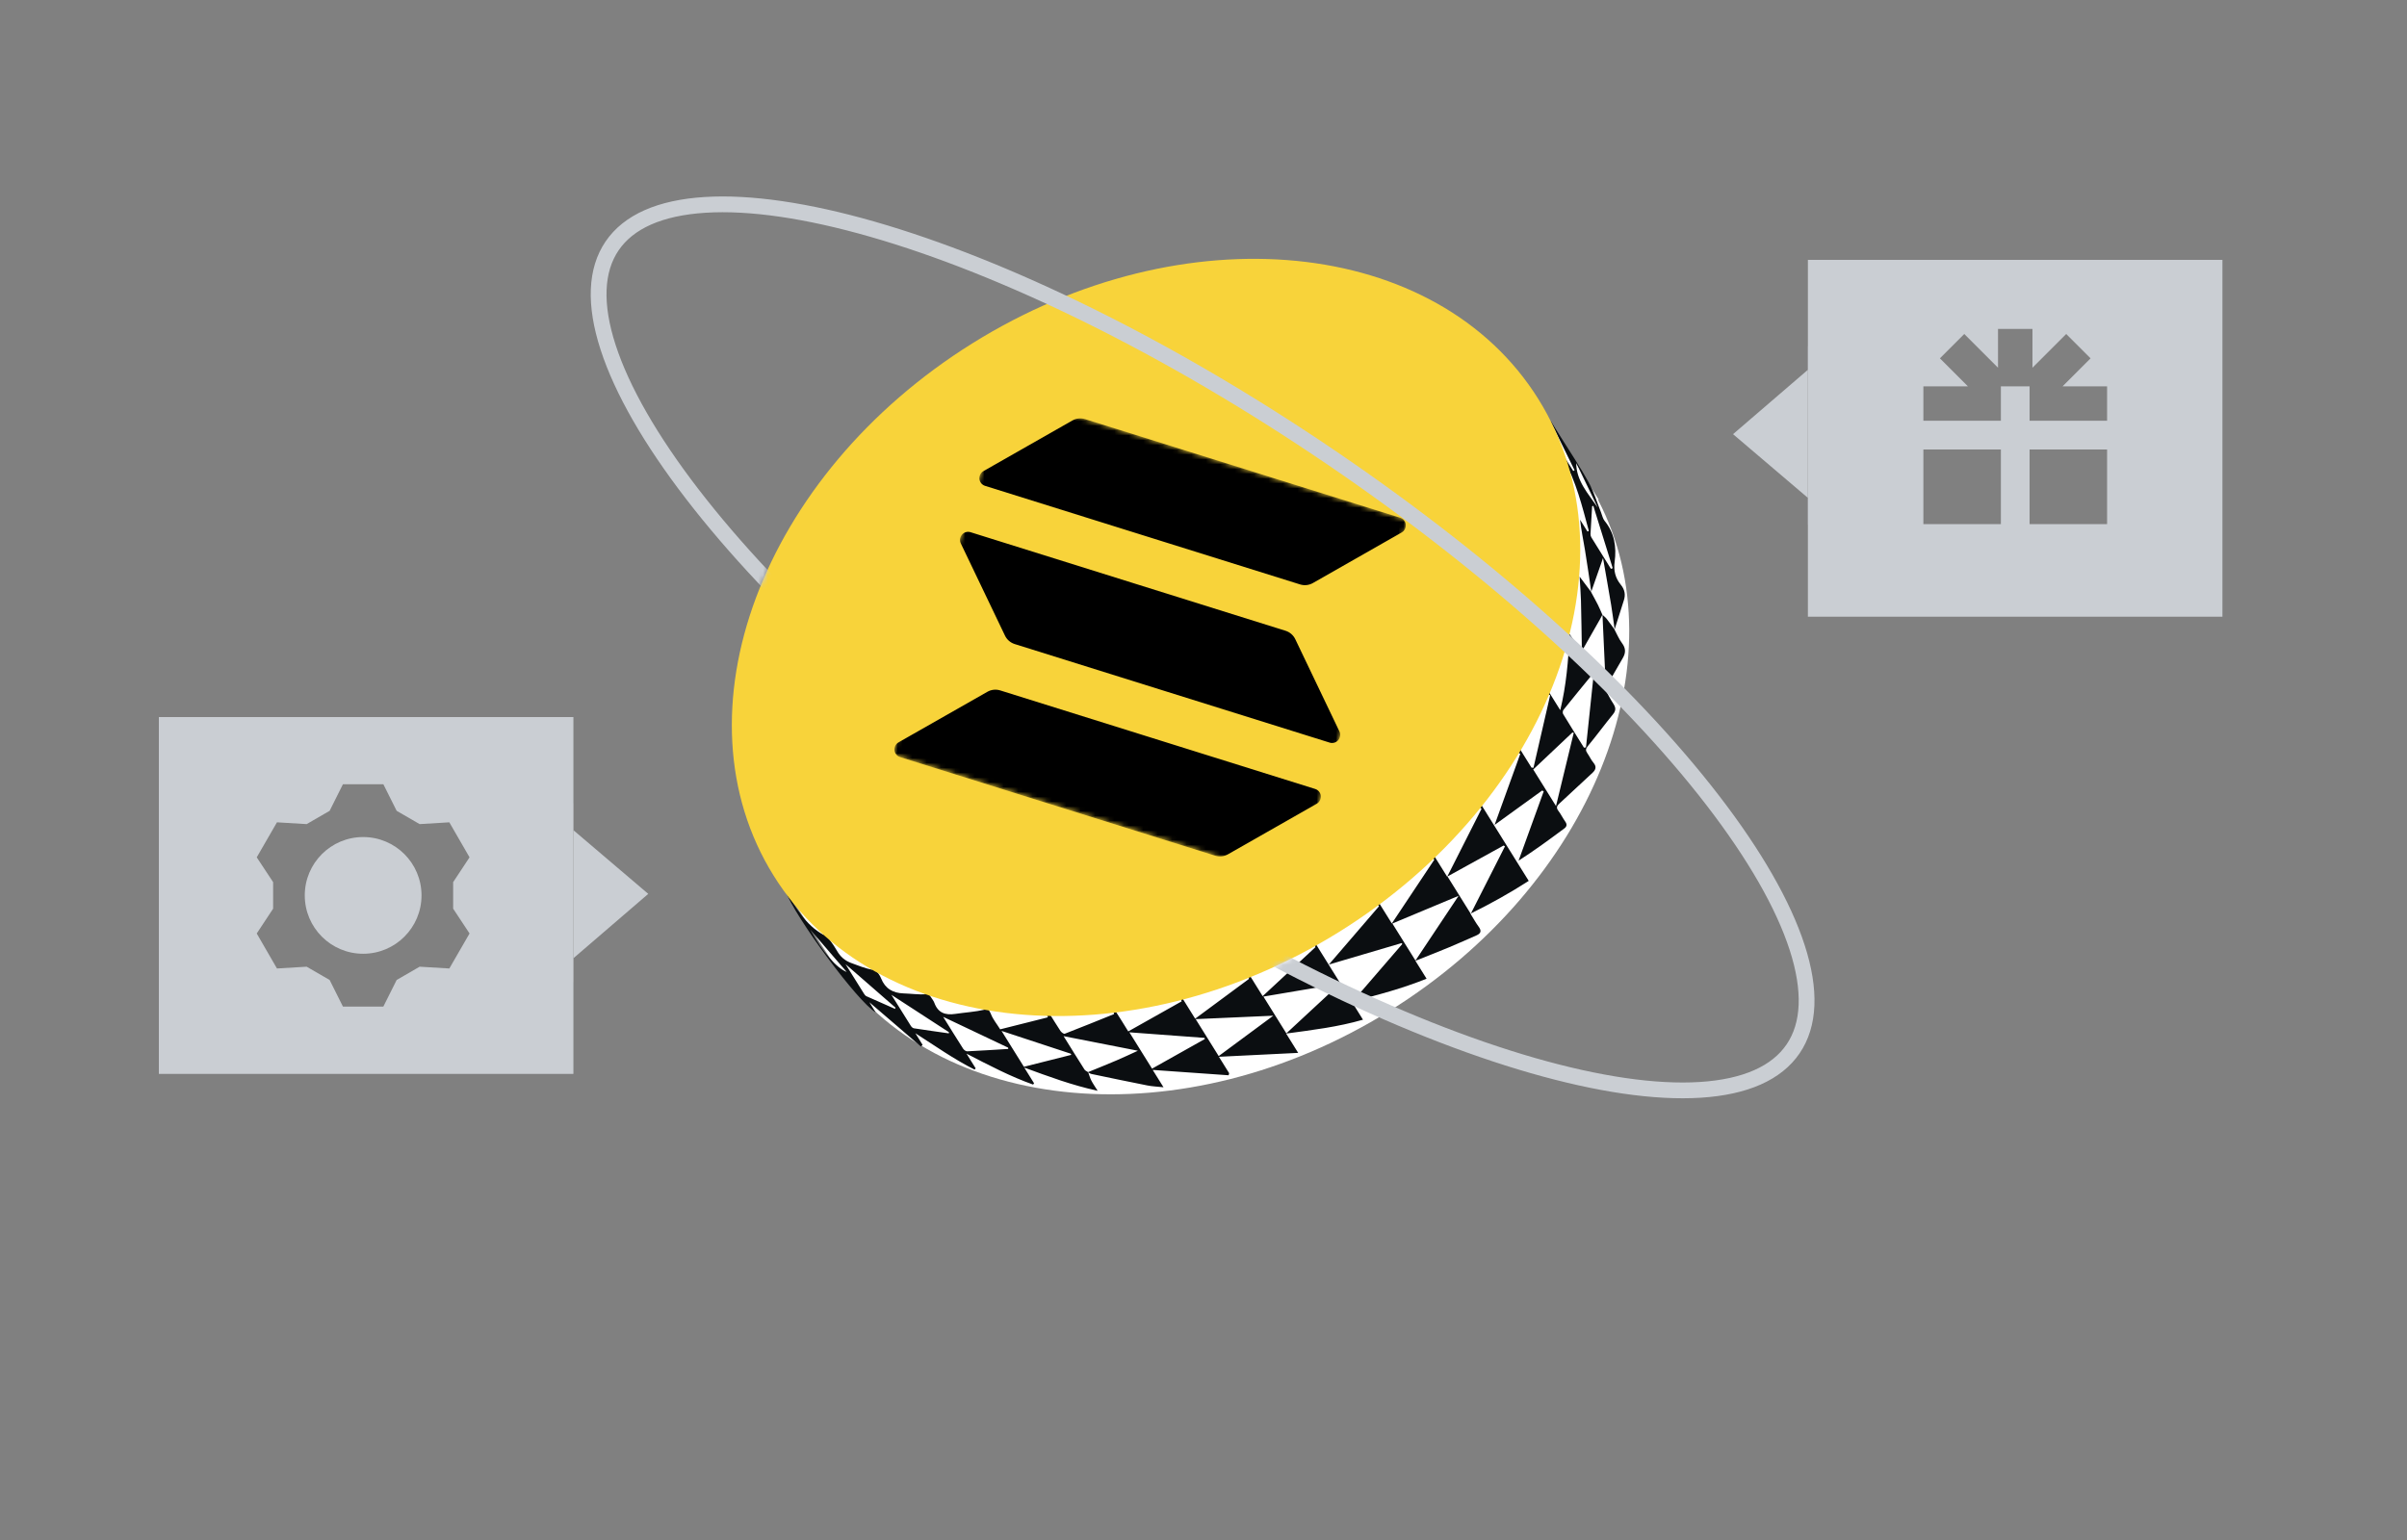
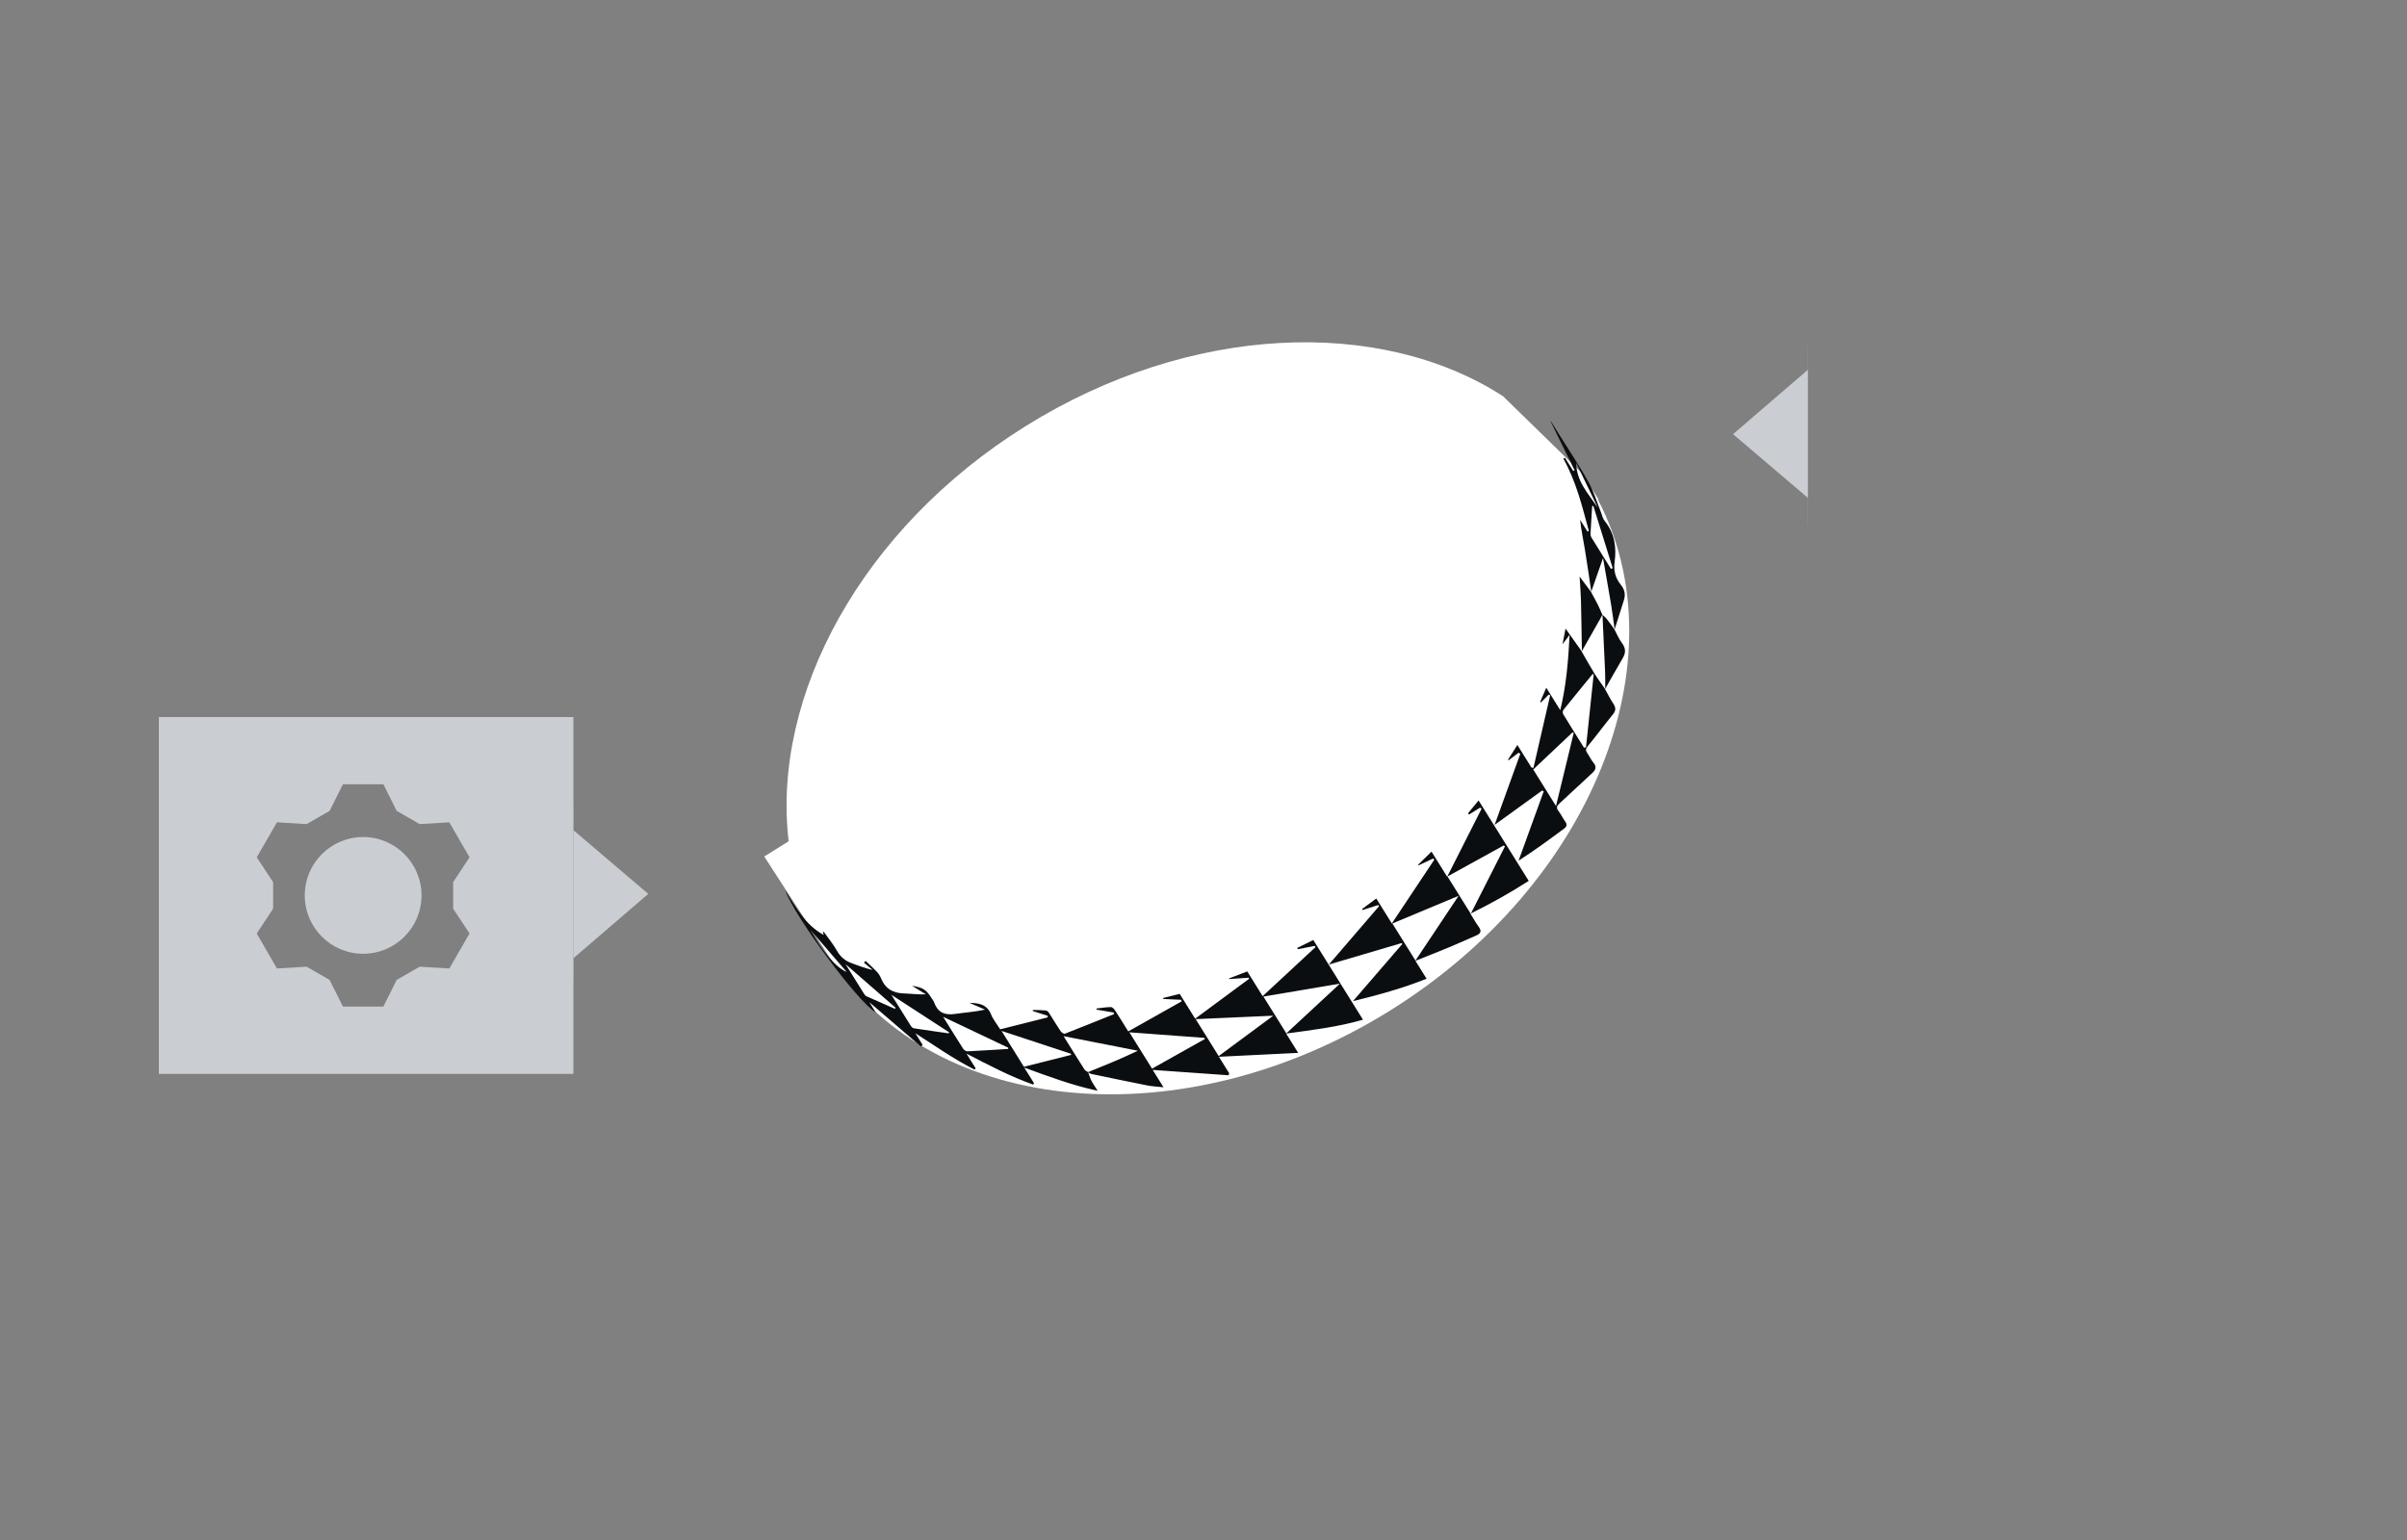
<svg xmlns="http://www.w3.org/2000/svg" fill="none" viewBox="0 0 500 320" height="320" width="500">
  <rect x="0" y="0" width="500" height="320" fill="#808080" stroke="none" />
-   <path fill="white" d="M288.757 209.982C330.714 183.836 349.31 137.248 331.972 103.886L332.088 103.813L330.807 101.757C330.485 101.199 330.154 100.644 329.81 100.093C329.467 99.542 329.114 99 328.755 98.465L316.892 79.429L312.226 82.337C286.682 65.832 247.211 67.26 213.074 88.532C178.937 109.806 160.265 144.611 163.828 174.813L158.756 177.974L172.94 199.912L172.971 199.892C194.468 232.102 245.831 236.732 288.759 209.981L288.757 209.982Z" />
+   <path fill="white" d="M288.757 209.982C330.714 183.836 349.31 137.248 331.972 103.886L332.088 103.813L330.807 101.757C330.485 101.199 330.154 100.644 329.81 100.093C329.467 99.542 329.114 99 328.755 98.465L312.226 82.337C286.682 65.832 247.211 67.26 213.074 88.532C178.937 109.806 160.265 144.611 163.828 174.813L158.756 177.974L172.94 199.912L172.971 199.892C194.468 232.102 245.831 236.732 288.759 209.981L288.757 209.982Z" />
  <path fill="#0B0E11" d="M226.038 222.788C226.254 223.369 226.42 223.974 226.698 224.524C227.014 225.148 227.429 225.725 228.012 226.66C222.67 225.494 217.851 223.7 212.767 221.833L214.805 225.103C214.737 225.192 214.668 225.279 214.603 225.366C209.899 223.697 205.485 221.376 200.77 218.94L202.673 221.994L202.443 222.254C198.153 220.096 194.241 217.312 190.149 214.701L191.651 217.112C191.535 217.225 191.419 217.341 191.303 217.455C187.729 214.387 184.153 211.318 180.59 208.258L181.897 210.356C178.23 208.251 165.157 190.606 163.115 185.025C165.307 188.496 167.25 192.182 171.123 194.284C171.048 194.046 170.989 193.852 170.926 193.657C171.001 193.651 171.116 193.614 171.138 193.645C172.062 194.944 173.087 196.19 173.866 197.571C174.56 198.803 175.496 199.599 176.772 200.085C178.232 200.641 179.69 201.2 181.264 201.538C180.666 201.034 180.066 200.532 179.469 200.031C179.58 199.909 179.693 199.788 179.804 199.666C180.598 200.423 181.418 201.151 182.169 201.946C182.531 202.33 182.83 202.815 183.028 203.307C183.882 205.424 185.462 206.347 187.697 206.422C189.22 206.472 190.736 206.685 192.34 206.617C191.43 206.053 190.517 205.491 189.459 204.838C191.62 205.164 192.416 205.661 193.372 207.196C193.613 207.582 193.93 207.941 194.082 208.359C194.841 210.456 196.339 210.993 198.43 210.681C200.454 210.378 202.508 210.27 204.62 209.789C203.549 209.326 202.476 208.86 201.403 208.398C203.349 208.398 205.06 208.727 205.883 210.804C206.288 211.826 207.032 212.714 207.763 213.887C211.015 213.068 214.324 212.237 217.629 211.405C217.632 211.297 217.638 211.188 217.641 211.081C216.603 210.746 215.563 210.412 214.527 210.08C214.539 210.005 214.548 209.931 214.56 209.857C215.47 209.887 216.382 209.879 217.283 209.974C217.527 210 217.798 210.303 217.956 210.547C218.745 211.761 219.474 213.016 220.282 214.218C220.472 214.5 220.974 214.882 221.174 214.804C224.605 213.481 228.011 212.091 231.423 210.715C231.402 210.611 231.381 210.507 231.358 210.404C230.165 210.197 228.971 209.992 227.78 209.788C227.78 209.712 227.778 209.634 227.777 209.558C228.775 209.447 229.769 209.27 230.766 209.261C231.06 209.259 231.44 209.667 231.643 209.977C232.546 211.357 233.402 212.767 234.368 214.318C238.108 212.213 241.781 210.147 245.456 208.077C245.422 207.966 245.387 207.859 245.353 207.748C244.117 207.692 242.879 207.637 241.642 207.582C241.631 207.512 241.624 207.444 241.613 207.374C242.732 207.096 243.848 206.819 245.055 206.522L248.267 211.676C252.061 208.869 255.758 206.134 259.457 203.399L259.384 203.165C258.031 203.255 256.679 203.348 255.328 203.437C255.32 203.392 255.316 203.347 255.309 203.302C256.545 202.831 257.777 202.359 259.091 201.857L262.291 206.992C266.01 203.537 269.633 200.172 273.257 196.809C273.208 196.722 273.16 196.635 273.112 196.548C271.937 196.779 270.764 197.008 269.59 197.239C269.551 197.149 269.51 197.06 269.472 196.97C270.561 196.432 271.653 195.895 272.809 195.324L283.129 211.884C277.908 213.4 272.63 214.025 267.168 214.768L269.669 218.78C263.962 219.06 258.63 219.324 253.202 219.591L255.33 223.006C255.292 223.147 255.254 223.288 255.215 223.433C249.995 223.064 244.776 222.697 239.446 222.321L241.693 225.926C240.329 225.779 239.333 225.746 238.367 225.554C234.471 224.785 230.585 223.972 226.7 223.158C226.451 223.108 226.232 222.916 225.998 222.789C227.99 221.97 229.995 221.172 231.979 220.325C233.409 219.715 234.816 219.043 236.373 218.334C231.131 217.305 226.117 216.322 220.935 215.305C222.436 217.713 223.838 219.986 225.277 222.239C225.435 222.487 225.783 222.613 226.04 222.795L226.038 222.788ZM278.349 204.393C272.759 205.339 267.599 206.21 262.447 207.082L267.209 214.725C270.906 211.296 274.511 207.953 278.349 204.393ZM248.37 211.767L253.154 219.443C256.927 216.652 260.623 213.918 264.497 211.055C258.936 211.3 253.689 211.532 248.37 211.767ZM250.28 215.898C250.258 215.821 250.238 215.742 250.215 215.663C245.02 215.278 239.823 214.895 234.604 214.508L239.309 222.058C243.022 219.972 246.651 217.933 250.28 215.898ZM222.526 219.192C222.489 219.11 222.452 219.027 222.417 218.947C217.653 217.377 212.886 215.808 208.045 214.213L212.692 221.67C215.957 220.848 219.241 220.02 222.526 219.192ZM209.444 217.962C209.435 217.874 209.427 217.785 209.417 217.694C204.973 215.585 200.526 213.474 195.92 211.29C197.358 213.597 198.692 215.766 200.07 217.911C200.239 218.172 200.634 218.468 200.911 218.456C203.757 218.326 206.6 218.134 209.444 217.962ZM197.096 214.727C197.104 214.646 197.114 214.563 197.12 214.48C193.205 211.936 189.29 209.391 185.17 206.716C186.594 209 187.888 211.091 189.206 213.168C189.344 213.39 189.607 213.638 189.843 213.673C192.256 214.048 194.676 214.38 197.092 214.726L197.096 214.727ZM185.928 209.643C185.954 209.553 185.984 209.465 186.01 209.375C182.576 206.384 179.141 203.394 175.64 200.342C176.946 202.438 178.206 204.469 179.48 206.491C179.605 206.691 179.777 206.915 179.98 207.006C181.957 207.898 183.943 208.767 185.93 209.642L185.928 209.643ZM168.317 193.181C170.985 197.936 173.72 201.093 175.885 201.968C173.384 199.064 170.817 196.083 168.317 193.181Z" />
  <path fill="#0B0E11" d="M297.696 178.391L294.699 179.808C294.656 179.767 294.613 179.726 294.572 179.684C295.468 178.813 296.36 177.94 297.367 176.961L300.618 182.179C303.101 177.27 305.43 172.666 307.759 168.062C307.663 167.978 307.565 167.896 307.468 167.812L305.155 169.254C305.083 169.17 305.008 169.088 304.935 169.004C305.651 168.136 306.369 167.266 307.144 166.327L317.558 183.039C313.672 185.545 309.675 187.769 305.452 189.856C306.055 190.822 306.546 191.732 307.153 192.552C307.783 193.399 307.656 193.947 306.71 194.361C304.834 195.179 302.971 196.026 301.082 196.813C298.788 197.768 296.472 198.669 294.02 199.649L296.339 203.37C291.287 205.391 286.246 206.759 281.048 208.032C284.54 203.983 287.921 200.065 291.3 196.149C291.251 196.089 291.198 196.028 291.149 195.968C286.207 197.427 281.263 198.884 276.038 200.426C279.694 196.179 283.079 192.244 286.464 188.309C286.404 188.226 286.342 188.141 286.282 188.059C285.211 188.404 284.14 188.749 283.067 189.092C283.019 189.029 282.974 188.966 282.925 188.902C283.868 188.201 284.812 187.501 285.89 186.701L289.121 191.886C292.168 187.31 295.058 182.971 297.948 178.632L297.695 178.395L297.696 178.391ZM294.031 199.595C297.046 195.067 299.942 190.723 302.99 186.145C298.156 188.167 293.717 190.022 289.233 191.896L294.031 199.595ZM312.619 175.866L312.338 175.693C308.467 177.827 304.597 179.963 300.682 182.121L305.516 189.878C307.96 185.055 310.293 180.46 312.623 175.867L312.619 175.866Z" />
  <path fill="#0B0E11" d="M333.411 143.198C333.974 144.2 334.485 145.242 335.117 146.199C335.641 146.992 335.727 147.606 335.076 148.404C333.296 150.583 331.634 152.858 329.84 155.025C329.366 155.599 329.343 155.953 329.732 156.508C330.185 157.149 330.503 157.894 331.005 158.489C331.706 159.318 331.478 159.959 330.795 160.592C328.528 162.705 326.259 164.82 323.981 166.919C323.485 167.375 323.169 167.765 323.694 168.452C324.245 169.172 324.637 170.009 325.164 170.75C325.565 171.315 325.457 171.766 324.97 172.128C321.869 174.436 318.752 176.727 315.451 178.84C317.193 174.036 318.931 169.231 320.673 164.427C320.563 164.373 320.454 164.321 320.341 164.267C317.141 166.584 313.941 168.898 310.469 171.41C312.342 166.228 314.074 161.437 315.805 156.645C315.686 156.567 315.566 156.492 315.447 156.414C314.762 156.932 314.075 157.451 313.389 157.969C313.346 157.931 313.299 157.893 313.255 157.856C313.876 156.883 314.498 155.906 315.204 154.801L318.139 159.51C318.276 159.518 318.411 159.528 318.546 159.534C319.702 154.51 320.857 149.483 322.014 144.457C321.909 144.42 321.802 144.384 321.697 144.347C321.164 144.884 320.632 145.421 320.098 145.956C320.041 145.918 319.987 145.881 319.931 145.843C320.329 144.927 320.726 144.011 321.204 142.907L324.108 147.568C325.348 142.47 325.779 137.369 326.047 131.922C325.483 132.672 325.112 133.167 324.573 133.881C324.8 132.714 324.975 131.819 325.21 130.615C326.46 132.377 327.529 133.882 328.6 135.389L328.552 135.378C329.438 136.906 330.288 138.46 331.218 139.961C331.909 141.074 332.701 142.125 333.449 143.203L333.407 143.197L333.411 143.198ZM326.915 152.259C326.817 152.244 326.722 152.227 326.624 152.212C323.907 154.778 321.193 157.343 318.492 159.893L323.224 167.487C324.493 162.258 325.703 157.26 326.915 152.259ZM331.053 140.114C330.974 140.101 330.896 140.088 330.818 140.075C328.794 142.55 326.761 145.021 324.765 147.516C324.613 147.705 324.581 148.167 324.707 148.373C326.125 150.715 327.585 153.034 329.033 155.358C329.173 155.342 329.312 155.325 329.451 155.309C329.984 150.244 330.519 145.178 331.053 140.114Z" />
  <path fill="#0B0E11" d="M330.574 123.071C330.133 120.134 329.723 117.196 329.24 114.267C328.899 112.191 328.459 110.136 328.23 107.996L329.757 110.446C329.855 110.406 329.951 110.363 330.047 110.324C328.658 105.198 327.411 100.023 324.745 95.303C324.865 95.251 324.985 95.2 325.108 95.147L326.802 97.865C326.895 97.813 326.989 97.761 327.081 97.712C325.425 94.334 323.768 90.956 322.11 87.577C322.13 87.561 322.146 87.545 322.166 87.53C322.809 88.562 323.454 89.596 324.097 90.628C326.084 93.817 328.19 96.942 330.013 100.225C331.093 102.171 331.732 104.366 332.568 106.447C332.812 107.049 332.928 107.753 333.32 108.232C335.382 110.745 335.813 113.685 335.408 116.727C335.16 118.595 335.552 120.118 336.695 121.519C337.488 122.49 337.713 123.542 337.317 124.747C336.658 126.772 336.026 128.807 335.383 130.84L335.414 130.852C335.172 129.134 334.966 127.41 334.681 125.698C334.144 122.461 333.561 119.231 332.992 115.962C332.135 118.409 331.326 120.724 330.517 123.036L330.57 123.07L330.574 123.071ZM330.976 105.11C330.893 105.141 330.811 105.169 330.728 105.2C330.612 107.112 330.489 109.026 330.39 110.94C330.377 111.174 330.44 111.448 330.561 111.648C331.91 113.84 333.275 116.022 334.637 118.206C334.76 118.159 334.885 118.111 335.006 118.061C333.662 113.745 332.32 109.429 330.975 105.113L330.976 105.11ZM327.416 96.167C327.443 99.962 329.928 102.581 331.884 105.461L327.416 96.167Z" />
  <path fill="#0B0E11" d="M328.602 135.391C328.542 131.862 328.502 128.332 328.411 124.805C328.37 123.202 328.231 121.601 328.125 119.814C329.03 121.021 329.801 122.046 330.57 123.07L330.517 123.036C330.992 123.921 331.487 124.796 331.938 125.693C332.274 126.363 332.552 127.059 332.858 127.742L332.873 127.71C332.706 128.03 332.546 128.356 332.366 128.67C331.096 130.906 329.823 133.141 328.551 135.375L328.599 135.386L328.602 135.391Z" />
  <path fill="#0B0E11" d="M335.387 130.841C335.891 131.772 336.292 132.782 336.923 133.616C337.729 134.684 337.75 135.639 337.089 136.756C335.831 138.885 334.633 141.048 333.411 143.198C333.411 143.198 333.451 143.205 333.453 143.204C333.447 142.033 333.474 140.858 333.426 139.69C333.259 135.697 333.063 131.706 332.878 127.713L332.863 127.745C333.155 128.017 333.486 128.257 333.729 128.566C334.316 129.31 334.859 130.088 335.421 130.854L335.39 130.841L335.387 130.841Z" />
-   <path fill="#F8D33A" d="M160.707 181.956C181.75 215.724 234.373 220.936 278.244 193.598C322.115 166.259 340.62 116.722 319.577 82.954C298.534 49.186 245.911 43.974 202.04 71.312C158.169 98.651 139.664 148.188 160.707 181.956Z" />
  <mask height="102" width="108" y="81" x="185" maskUnits="userSpaceOnUse" style="mask-type:luminance" id="mask0_1069_26185">
    <path fill="white" d="M292.444 108.075L208.826 81.902L185.376 156.821L268.993 182.994L292.444 108.075Z" />
  </mask>
  <g mask="url(#mask0_1069_26185)">
-     <path fill="black" d="M273.524 167.009L255.079 177.518C254.678 177.747 254.234 177.89 253.776 177.939C253.318 177.988 252.854 177.943 252.414 177.805L186.978 157.323C186.666 157.225 186.389 157.038 186.182 156.785C185.975 156.531 185.846 156.223 185.811 155.897C185.776 155.571 185.837 155.242 185.987 154.951C186.136 154.659 186.368 154.417 186.652 154.255L205.108 143.749C205.508 143.521 205.95 143.378 206.407 143.328C206.864 143.279 207.327 143.324 207.766 143.46L273.198 163.941C273.51 164.039 273.787 164.226 273.994 164.479C274.202 164.732 274.331 165.041 274.365 165.367C274.4 165.693 274.339 166.022 274.189 166.313C274.04 166.605 273.809 166.847 273.524 167.009ZM269.068 132.824C268.869 132.408 268.587 132.037 268.238 131.736C267.89 131.434 267.483 131.207 267.043 131.07L201.607 110.587C201.295 110.49 200.961 110.485 200.646 110.575C200.331 110.665 200.049 110.845 199.835 111.093C199.621 111.341 199.484 111.646 199.44 111.971C199.396 112.296 199.449 112.626 199.59 112.921L208.762 132.076C208.961 132.491 209.242 132.86 209.59 133.162C209.937 133.463 210.342 133.69 210.781 133.828L276.213 154.309C276.525 154.407 276.859 154.411 277.174 154.321C277.489 154.231 277.77 154.051 277.985 153.803C278.199 153.555 278.336 153.25 278.38 152.925C278.423 152.601 278.371 152.27 278.23 151.975L269.068 132.824ZM204.622 100.955L270.058 121.437C270.498 121.575 270.961 121.621 271.42 121.572C271.878 121.522 272.321 121.379 272.722 121.151L291.168 110.641C291.452 110.479 291.684 110.237 291.833 109.946C291.982 109.654 292.044 109.325 292.009 108.999C291.974 108.673 291.845 108.365 291.638 108.112C291.43 107.858 291.154 107.671 290.841 107.574L225.409 87.093C224.97 86.956 224.508 86.911 224.051 86.961C223.594 87.01 223.152 87.153 222.752 87.381L204.299 97.889C204.015 98.051 203.784 98.292 203.635 98.583C203.485 98.875 203.424 99.203 203.458 99.529C203.492 99.854 203.621 100.163 203.827 100.416C204.034 100.669 204.31 100.857 204.622 100.955Z" />
-   </g>
+     </g>
  <mask height="219" width="314" y="32" x="99" maskUnits="userSpaceOnUse" style="mask-type:alpha" id="mask1_1069_26185">
    <path fill="#D9D9D9" d="M412.776 61.659L118.266 32L99.223 221.095L393.733 250.754L412.776 61.659ZM160.707 181.956C141.512 151.154 155.223 107.233 191.075 79.005C195.679 116.331 229.111 147.451 272.512 151.822C290.204 153.604 307.158 150.7 321.846 144.219C313.912 162.956 298.886 180.734 278.244 193.597C234.373 220.936 181.75 215.724 160.707 181.956Z" clip-rule="evenodd" fill-rule="evenodd" />
  </mask>
  <g mask="url(#mask1_1069_26185)">
-     <path stroke-width="3.277" stroke="#CACED3" d="M372.479 217.944C369.062 222.968 362.556 225.871 353.197 226.463C343.865 227.053 332 225.317 318.366 221.399C291.116 213.569 257.167 197.133 223.023 173.912C188.88 150.69 161.119 125.156 143.823 102.69C135.17 91.449 129.195 81.052 126.315 72.156C123.426 63.234 123.735 56.117 127.152 51.093C130.57 46.068 137.076 43.166 146.434 42.574C155.766 41.983 167.632 43.719 181.266 47.637C208.516 55.467 242.465 71.903 276.608 95.124C310.751 118.346 338.513 143.88 355.808 166.346C364.462 177.587 370.437 187.984 373.317 196.88C376.205 205.802 375.897 212.919 372.479 217.944Z" />
-   </g>
-   <path fill="#CACED3" d="M461.66 54H375.548V128.152H461.66V54ZM422.197 76.411V68.352H415.042V76.411L408.031 69.4L402.971 74.459L408.789 80.278H399.538V87.433H415.638V80.278H421.601V87.433L437.701 87.433V80.278H428.45L434.268 74.459L429.208 69.4L422.197 76.411ZM399.538 93.396V108.9H415.638V93.396H399.538ZM437.701 108.9H421.601V93.396H437.701V108.9Z" clip-rule="evenodd" fill-rule="evenodd" />
+     </g>
  <path fill="#CACED3" d="M375.528 109.016L375.528 103.435L360 90.216L375.528 76.857L375.528 71.94L375.548 71.94L375.548 109.016L375.528 109.016Z" />
  <path fill="#CACED3" d="M119.112 149H33V223.152H119.112V149ZM87.168 171.242L82.396 168.483L79.634 162.96H71.235L68.474 168.483L63.702 171.242L57.532 170.872L53.332 178.146L56.736 183.302V188.813L53.332 193.969L57.532 201.243L63.702 200.872L68.474 203.632L71.235 209.155H79.634L82.396 203.632L87.168 200.872L93.338 201.243L97.537 193.969L94.133 188.813V183.302L97.537 178.145L93.338 170.872L87.168 171.242ZM87.561 186.057C87.561 179.36 82.132 173.931 75.435 173.931C68.737 173.931 63.309 179.36 63.309 186.057C63.309 192.754 68.737 198.183 75.435 198.183C82.132 198.183 87.561 192.754 87.561 186.057Z" clip-rule="evenodd" fill-rule="evenodd" />
  <path fill="#CACED3" d="M119.132 166.94L119.132 172.521L134.66 185.74L119.132 199.099L119.132 204.016L119.112 204.016L119.112 166.94L119.132 166.94Z" />
</svg>